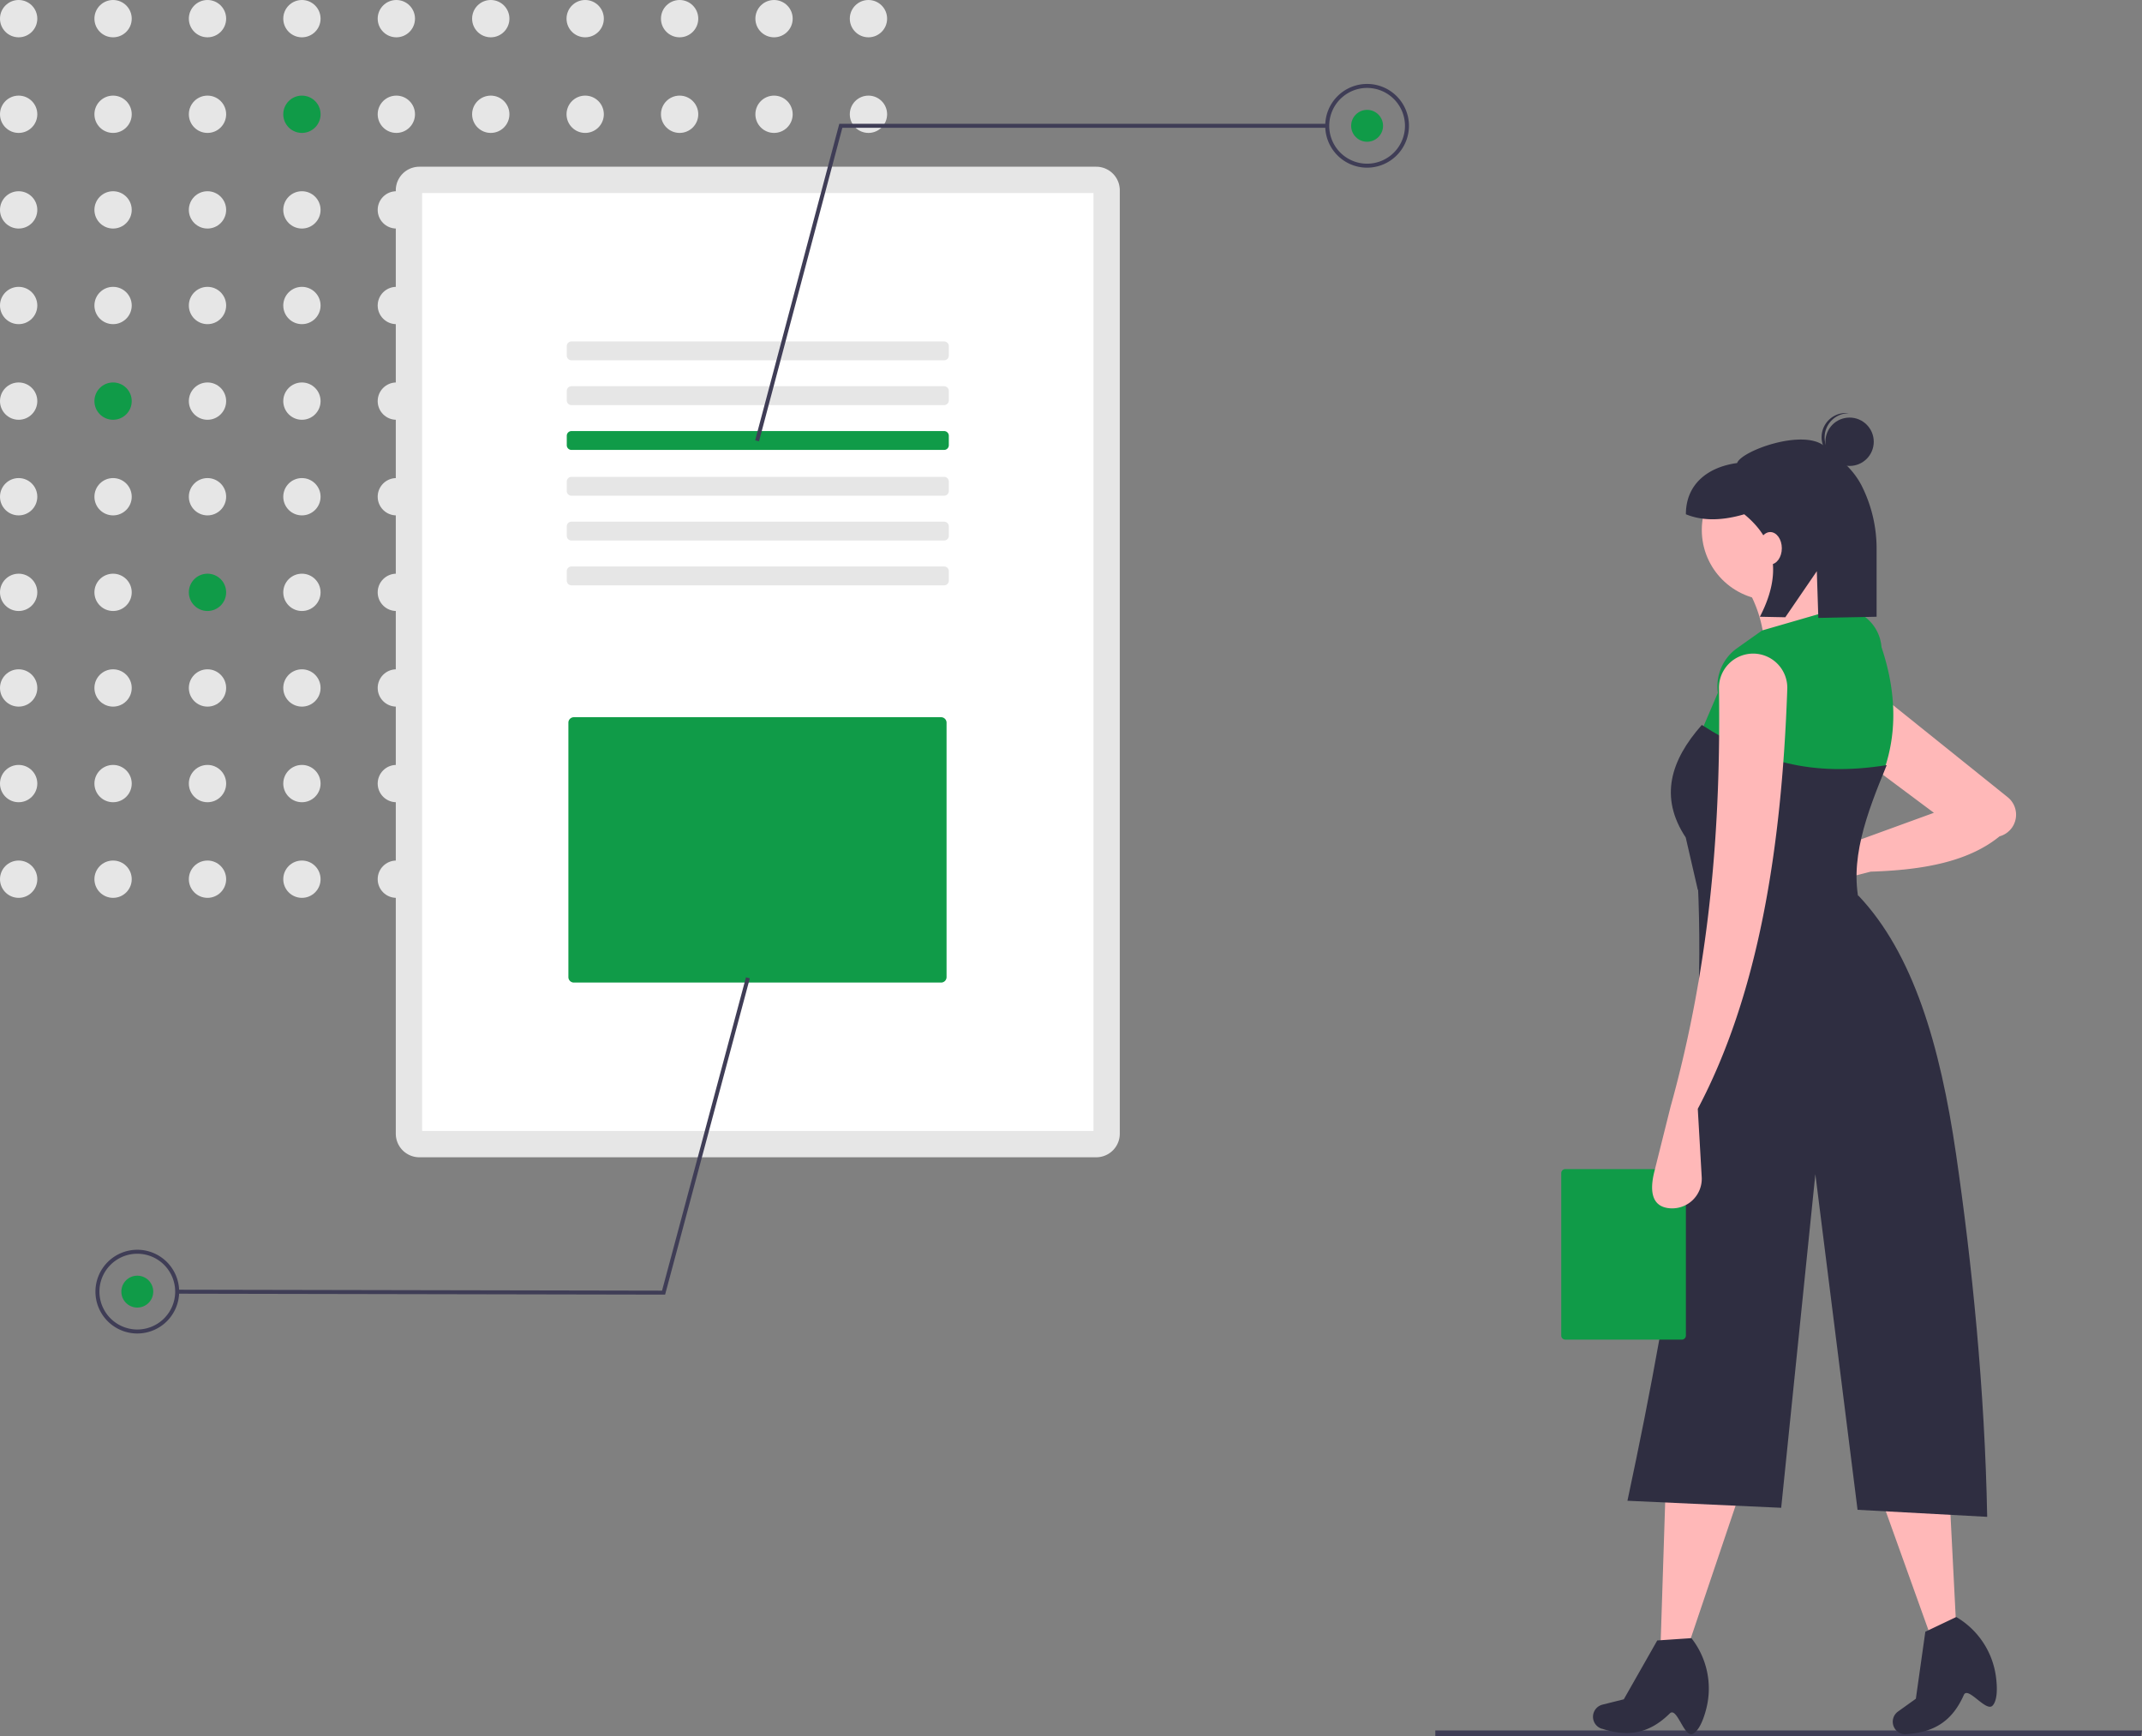
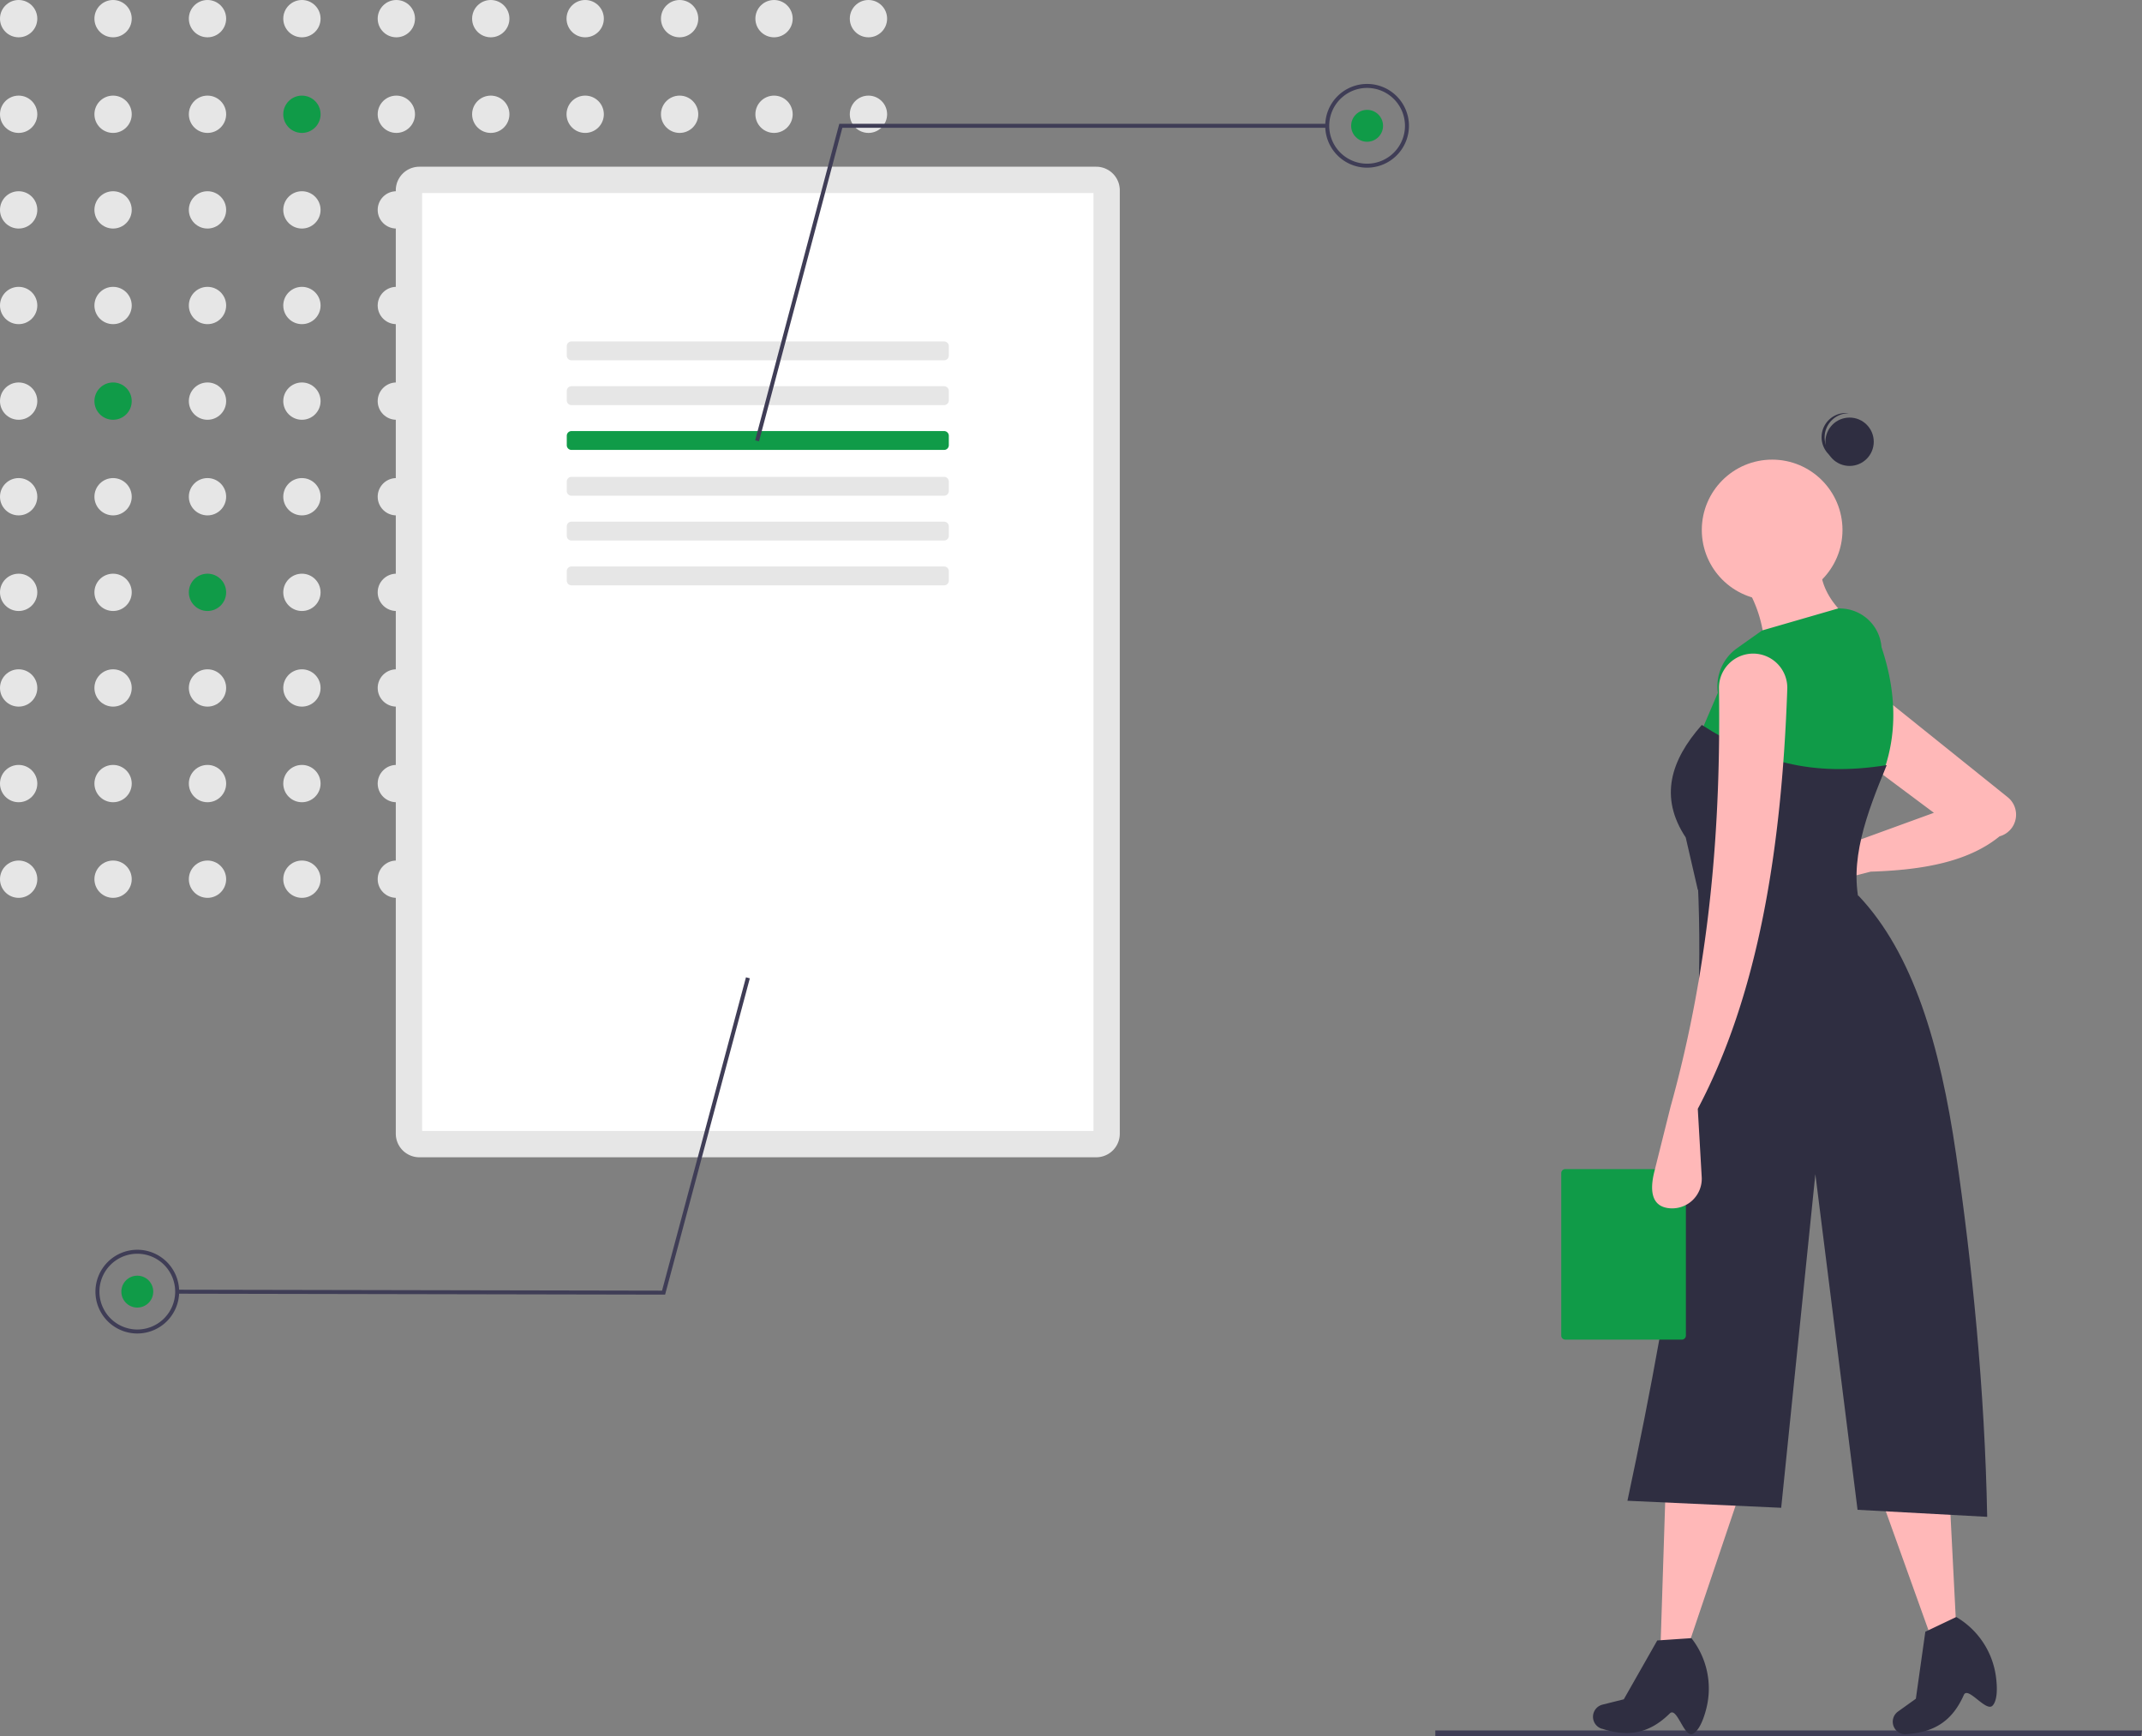
<svg xmlns="http://www.w3.org/2000/svg" data-name="Layer 1" width="782.39" height="634.123" viewBox="0 0 782.39 634.123">
  <rect x="0" y="0" width="782.39" height="634.123" fill="#808080" stroke="none" />
  <polygon points="782.009 634.123 524.27 634.123 524.27 632.017 782.39 632.017 782.009 634.123" fill="#3f3d56" />
  <circle cx="6.813" cy="6.814" r="6.813" fill="#e6e6e6" />
  <circle cx="41.302" cy="6.814" r="6.813" fill="#e6e6e6" />
  <circle cx="75.791" cy="6.814" r="6.813" fill="#e6e6e6" />
  <circle cx="110.28" cy="6.814" r="6.813" fill="#e6e6e6" />
  <circle cx="144.769" cy="6.814" r="6.813" fill="#e6e6e6" />
  <circle cx="179.258" cy="6.814" r="6.813" fill="#e6e6e6" />
  <circle cx="213.747" cy="6.814" r="6.813" fill="#e6e6e6" />
  <circle cx="248.236" cy="6.814" r="6.813" fill="#e6e6e6" />
  <circle cx="282.725" cy="6.814" r="6.813" fill="#e6e6e6" />
  <circle cx="317.214" cy="6.814" r="6.813" fill="#e6e6e6" />
  <circle cx="6.813" cy="41.736" r="6.813" fill="#e6e6e6" />
  <circle cx="41.302" cy="41.736" r="6.813" fill="#e6e6e6" />
  <circle cx="75.791" cy="41.736" r="6.813" fill="#e6e6e6" />
  <circle cx="110.28" cy="41.736" r="6.813" fill="#109b48" />
  <circle cx="144.769" cy="41.736" r="6.813" fill="#e6e6e6" />
  <circle cx="179.258" cy="41.736" r="6.813" fill="#e6e6e6" />
  <circle cx="213.747" cy="41.736" r="6.813" fill="#e6e6e6" />
  <circle cx="248.236" cy="41.736" r="6.813" fill="#e6e6e6" />
  <circle cx="282.725" cy="41.736" r="6.813" fill="#e6e6e6" />
  <circle cx="317.214" cy="41.736" r="6.813" fill="#e6e6e6" />
  <circle cx="6.813" cy="76.658" r="6.813" fill="#e6e6e6" />
  <circle cx="41.302" cy="76.658" r="6.813" fill="#e6e6e6" />
  <circle cx="75.791" cy="76.658" r="6.813" fill="#e6e6e6" />
  <circle cx="110.28" cy="76.658" r="6.813" fill="#e6e6e6" />
  <circle cx="144.769" cy="76.658" r="6.813" fill="#e6e6e6" />
  <circle cx="179.258" cy="76.658" r="6.813" fill="#e6e6e6" />
  <circle cx="213.747" cy="76.658" r="6.813" fill="#e6e6e6" />
  <circle cx="248.236" cy="76.658" r="6.813" fill="#e6e6e6" />
  <circle cx="282.725" cy="76.658" r="6.813" fill="#e6e6e6" />
  <circle cx="317.214" cy="76.658" r="6.813" fill="#e6e6e6" />
  <circle cx="6.813" cy="111.58" r="6.813" fill="#e6e6e6" />
  <circle cx="41.302" cy="111.58" r="6.813" fill="#e6e6e6" />
  <circle cx="75.791" cy="111.58" r="6.813" fill="#e6e6e6" />
  <circle cx="110.28" cy="111.58" r="6.813" fill="#e6e6e6" />
  <circle cx="144.769" cy="111.58" r="6.813" fill="#e6e6e6" />
  <circle cx="179.258" cy="111.58" r="6.813" fill="#e6e6e6" />
  <circle cx="213.747" cy="111.58" r="6.813" fill="#e6e6e6" />
  <circle cx="248.236" cy="111.58" r="6.813" fill="#e6e6e6" />
-   <circle cx="282.725" cy="111.58" r="6.813" fill="#e6e6e6" />
  <circle cx="317.214" cy="111.58" r="6.813" fill="#e6e6e6" />
  <circle cx="6.813" cy="146.502" r="6.813" fill="#e6e6e6" />
  <circle cx="41.302" cy="146.502" r="6.813" fill="#109b48" />
  <circle cx="75.791" cy="146.502" r="6.813" fill="#e6e6e6" />
  <circle cx="110.28" cy="146.502" r="6.813" fill="#e6e6e6" />
  <circle cx="144.769" cy="146.502" r="6.813" fill="#e6e6e6" />
  <circle cx="179.258" cy="146.502" r="6.813" fill="#e6e6e6" />
  <circle cx="213.747" cy="146.502" r="6.813" fill="#e6e6e6" />
  <circle cx="248.236" cy="146.502" r="6.813" fill="#e6e6e6" />
  <circle cx="282.725" cy="146.502" r="6.813" fill="#e6e6e6" />
  <circle cx="317.214" cy="146.502" r="6.813" fill="#e6e6e6" />
  <circle cx="6.813" cy="181.424" r="6.813" fill="#e6e6e6" />
  <circle cx="41.302" cy="181.424" r="6.813" fill="#e6e6e6" />
  <circle cx="75.791" cy="181.424" r="6.813" fill="#e6e6e6" />
  <circle cx="110.28" cy="181.424" r="6.813" fill="#e6e6e6" />
  <circle cx="144.769" cy="181.424" r="6.813" fill="#e6e6e6" />
  <circle cx="179.258" cy="181.424" r="6.813" fill="#e6e6e6" />
  <circle cx="213.747" cy="181.424" r="6.813" fill="#e6e6e6" />
  <circle cx="248.236" cy="181.424" r="6.813" fill="#e6e6e6" />
  <circle cx="282.725" cy="181.424" r="6.813" fill="#e6e6e6" />
  <circle cx="317.214" cy="181.424" r="6.813" fill="#e6e6e6" />
  <circle cx="6.813" cy="216.346" r="6.813" fill="#e6e6e6" />
  <circle cx="41.302" cy="216.346" r="6.813" fill="#e6e6e6" />
  <circle cx="75.791" cy="216.346" r="6.813" fill="#109b48" />
  <circle cx="110.28" cy="216.346" r="6.813" fill="#e6e6e6" />
  <circle cx="144.769" cy="216.346" r="6.813" fill="#e6e6e6" />
  <circle cx="179.258" cy="216.346" r="6.813" fill="#e6e6e6" />
  <circle cx="213.747" cy="216.346" r="6.813" fill="#e6e6e6" />
  <circle cx="248.236" cy="216.346" r="6.813" fill="#e6e6e6" />
  <circle cx="282.725" cy="216.346" r="6.813" fill="#e6e6e6" />
  <circle cx="317.214" cy="216.346" r="6.813" fill="#e6e6e6" />
  <circle cx="6.813" cy="251.268" r="6.813" fill="#e6e6e6" />
  <circle cx="41.302" cy="251.268" r="6.813" fill="#e6e6e6" />
  <circle cx="75.791" cy="251.268" r="6.813" fill="#e6e6e6" />
  <circle cx="110.28" cy="251.268" r="6.813" fill="#e6e6e6" />
  <circle cx="144.769" cy="251.268" r="6.813" fill="#e6e6e6" />
  <circle cx="179.258" cy="251.268" r="6.813" fill="#e6e6e6" />
  <circle cx="213.747" cy="251.268" r="6.813" fill="#e6e6e6" />
  <circle cx="248.236" cy="251.268" r="6.813" fill="#e6e6e6" />
  <circle cx="282.725" cy="251.268" r="6.813" fill="#e6e6e6" />
  <circle cx="317.214" cy="251.268" r="6.813" fill="#e6e6e6" />
  <circle cx="6.813" cy="286.19" r="6.813" fill="#e6e6e6" />
  <circle cx="41.302" cy="286.19" r="6.813" fill="#e6e6e6" />
  <circle cx="75.791" cy="286.19" r="6.813" fill="#e6e6e6" />
  <circle cx="110.28" cy="286.19" r="6.813" fill="#e6e6e6" />
  <circle cx="144.769" cy="286.19" r="6.813" fill="#e6e6e6" />
  <circle cx="179.258" cy="286.19" r="6.813" fill="#e6e6e6" />
  <circle cx="213.747" cy="286.19" r="6.813" fill="#e6e6e6" />
  <circle cx="248.236" cy="286.19" r="6.813" fill="#e6e6e6" />
  <circle cx="282.725" cy="286.19" r="6.813" fill="#e6e6e6" />
  <circle cx="317.214" cy="286.19" r="6.813" fill="#e6e6e6" />
  <circle cx="6.813" cy="321.112" r="6.813" fill="#e6e6e6" />
  <circle cx="41.302" cy="321.112" r="6.813" fill="#e6e6e6" />
  <circle cx="75.791" cy="321.112" r="6.813" fill="#e6e6e6" />
  <circle cx="110.28" cy="321.112" r="6.813" fill="#e6e6e6" />
  <circle cx="144.769" cy="321.112" r="6.813" fill="#e6e6e6" />
-   <circle cx="179.258" cy="321.112" r="6.813" fill="#e6e6e6" />
  <circle cx="213.747" cy="321.112" r="6.813" fill="#e6e6e6" />
  <circle cx="248.236" cy="321.112" r="6.813" fill="#e6e6e6" />
  <circle cx="282.725" cy="321.112" r="6.813" fill="#e6e6e6" />
-   <circle cx="317.214" cy="321.112" r="6.813" fill="#e6e6e6" />
  <path d="M609.209,193.831a8.614,8.614,0,0,1,8.614,8.614V547.004a8.614,8.614,0,0,1-8.614,8.614H361.988a8.614,8.614,0,0,1-8.614-8.614V202.444a8.614,8.614,0,0,1,8.614-8.614H609.209" transform="translate(-208.805 -132.939)" fill="#e6e6e6" />
  <path d="M362.991,546.001H608.206V203.447H362.991Z" transform="translate(-208.805 -132.939)" fill="#fff" />
  <path d="M553.649,257.643a1.723,1.723,0,0,1,1.723,1.723v3.446a1.723,1.723,0,0,1-1.723,1.723H417.548a1.723,1.723,0,0,1-1.723-1.723v-3.446a1.723,1.723,0,0,1,1.723-1.723h136.101" transform="translate(-208.805 -132.939)" fill="#e6e6e6" />
  <path d="M553.649,274.009a1.723,1.723,0,0,1,1.723,1.723v3.446a1.723,1.723,0,0,1-1.723,1.723H417.548a1.723,1.723,0,0,1-1.723-1.723v-3.446a1.723,1.723,0,0,1,1.723-1.723h136.101" transform="translate(-208.805 -132.939)" fill="#e6e6e6" />
  <path d="M553.649,290.376a1.723,1.723,0,0,1,1.723,1.723v3.446a1.723,1.723,0,0,1-1.723,1.723H417.548a1.723,1.723,0,0,1-1.723-1.723v-3.446A1.723,1.723,0,0,1,417.548,290.376h136.101" transform="translate(-208.805 -132.939)" fill="#109b48" />
  <path d="M553.649,307.101a1.723,1.723,0,0,1,1.723,1.723v3.446a1.723,1.723,0,0,1-1.723,1.723H417.548a1.723,1.723,0,0,1-1.723-1.723v-3.446a1.723,1.723,0,0,1,1.723-1.723h136.101" transform="translate(-208.805 -132.939)" fill="#e6e6e6" />
  <path d="M553.649,323.467a1.723,1.723,0,0,1,1.723,1.723v3.446a1.723,1.723,0,0,1-1.723,1.723H417.548a1.723,1.723,0,0,1-1.723-1.723v-3.446a1.723,1.723,0,0,1,1.723-1.723h136.101" transform="translate(-208.805 -132.939)" fill="#e6e6e6" />
  <path d="M553.649,339.834a1.723,1.723,0,0,1,1.723,1.723v3.446a1.723,1.723,0,0,1-1.723,1.723H417.548a1.723,1.723,0,0,1-1.723-1.723v-3.446a1.723,1.723,0,0,1,1.723-1.723h136.101" transform="translate(-208.805 -132.939)" fill="#e6e6e6" />
-   <path d="M418.417,394.89a2.002,2.002,0,0,0-2,2v92.916a2.002,2.002,0,0,0,2,2H552.548a2.002,2.002,0,0,0,2-2V396.89a2.002,2.002,0,0,0-2-2Z" transform="translate(-208.805 -132.939)" fill="#109b48" />
  <polygon points="277.241 161.182 275.833 160.808 306.56 45.221 484.785 45.221 484.785 46.678 307.679 46.678 277.241 161.182" fill="#3f3d56" />
  <path d="M708.153,194.179a15.291,15.291,0,1,1,15.291-15.291A15.308,15.308,0,0,1,708.153,194.179Zm0-29.126a13.835,13.835,0,1,0,13.835,13.835A13.85,13.85,0,0,0,708.153,165.054Z" transform="translate(-208.805 -132.939)" fill="#3f3d56" />
  <circle cx="499.348" cy="45.95" r="5.825" fill="#109b48" />
  <polygon points="272.477 356.941 273.884 357.317 242.937 472.845 64.712 472.504 64.715 471.047 241.82 471.387 272.477 356.941" fill="#3f3d56" />
  <path d="M258.985,589.395A15.291,15.291,0,1,1,243.664,604.657,15.308,15.308,0,0,1,258.985,589.395Zm-.056,29.125a13.835,13.835,0,1,0-13.808-13.861A13.85,13.85,0,0,0,258.929,618.521Z" transform="translate(-208.805 -132.939)" fill="#3f3d56" />
  <circle cx="50.15" cy="471.748" r="5.825" fill="#109b48" />
  <polygon points="616.828 600.594 606.551 600.594 608.386 543.702 635.548 545.17 616.828 600.594" fill="#ffb8b8" />
  <path d="M827.036,766.229c-3.102,1.416-5.7-10.055-8.317-7.483-7.319,7.193-14.882,8.759-24.651,5.619l-.226-.038a4.575,4.575,0,0,1-2.884-5.962h0a4.575,4.575,0,0,1,3.174-2.832l7.784-1.946,12.222-21.494,12.477-.843h0a29.808,29.808,0,0,1,5.513,25.429C830.995,761.299,829.247,765.22,827.036,766.229Z" transform="translate(-208.805 -132.939)" fill="#2f2e41" />
  <polygon points="714.467 593.074 704.91 596.854 685.691 543.275 711.489 534.65 714.467 593.074" fill="#ffb8b8" />
  <path d="M936.601,755.901c-2.364,2.457-8.999-7.253-10.486-3.9-4.161,9.38-10.617,13.618-20.857,14.291l-.224.048a4.575,4.575,0,0,1-4.875-4.484h0a4.575,4.575,0,0,1,1.91-3.801l6.523-4.672L912.052,728.901l11.292-5.373h0a29.808,29.808,0,0,1,14.479,21.619C938.47,749.861,938.287,754.149,936.601,755.901Z" transform="translate(-208.805 -132.939)" fill="#2f2e41" />
  <path d="M892.071,451.3l-15.778,4.057a8.258,8.258,0,0,1-10.308-7.68v0a8.258,8.258,0,0,1,8.518-8.571l13.898.448,26.781-9.752L889.869,410.925l2.936-26.427,49.331,39.604a8.195,8.195,0,0,1,3.044,5.806h0a8.195,8.195,0,0,1-6.009,8.487C927.613,447.828,910.773,450.718,892.071,451.3Z" transform="translate(-208.805 -132.939)" fill="#ffb8b8" />
  <circle cx="647.296" cy="193.566" r="25.693" fill="#ffb8b8" />
  <path d="M887.667,361.741l-34.502,13.948a46.631,46.631,0,0,0-8.075-30.832l28.629-6.607C873.347,346.994,878.075,354.81,887.667,361.741Z" transform="translate(-208.805 -132.939)" fill="#ffb8b8" />
  <path d="M893.907,421.569c-27.812,2.226-43.025-1.467-66.435-15.049l8.809-20.554h0a17.001,17.001,0,0,1,7.003-16.278l9.146-6.479,27.895-8.075,1.251.063A15.269,15.269,0,0,1,896.039,369.276C902.099,387.386,902.138,404.893,893.907,421.569Z" transform="translate(-208.805 -132.939)" fill="#109b48" />
  <path d="M888.401,464.513l-59.461-6.607-4.405-19.086c-9.763-14.738-5.502-28.237,5.873-41.109,20.733,13.306,39.978,19.056,67.536,14.682C890.615,430.216,883.847,447.733,888.401,464.513Z" transform="translate(-208.805 -132.939)" fill="#2f2e41" />
  <path d="M934.648,686.942l-47.349-2.569L871.884,561.78,859.404,683.638,803.247,681.069c17.131-80.111,29.031-156.163,25.693-226.099l58.727,5.139C907.57,481.094,917.453,514.594,923.27,554.439S933.776,640.475,934.648,686.942Z" transform="translate(-208.805 -132.939)" fill="#2f2e41" />
  <circle cx="675.58" cy="161.345" r="8.831" fill="#2f2e41" />
  <path d="M875.285,292.122a8.824,8.824,0,0,1,8.827-8.254c-.182-.023-.363-.051-.549-.063a8.831,8.831,0,0,0-1.133,17.626c.186.012.369.007.553.008A8.824,8.824,0,0,1,875.285,292.122Z" transform="translate(-208.805 -132.939)" fill="#2f2e41" />
-   <path d="M875.235,295.893c-7.876-6.534-30.467,1.77-31.925,6.163-10.651,1.451-18.715,7.666-18.715,18.715v0c6.332,2.594,13.534,2.274,21.319,0,12.41,10.113,13.261,22.827,5.713,37.429l9.285.186,11.509-16.821.55,17.062,21.283-.427V333.749a51.121,51.121,0,0,0-5.458-23.42C885.481,303.885,880.334,300.123,875.235,295.893Z" transform="translate(-208.805 -132.939)" fill="#2f2e41" />
  <ellipse cx="646.611" cy="200.241" rx="4.223" ry="5.912" fill="#ffb8b8" />
  <path d="M823.113,559.928a1.483,1.483,0,0,1,1.483,1.483v59.319a1.483,1.483,0,0,1-1.483,1.483h-42.562a1.483,1.483,0,0,1-1.483-1.483V561.411a1.483,1.483,0,0,1,1.483-1.483h42.562" transform="translate(-208.805 -132.939)" fill="#109b48" />
  <path d="M828.94,537.922l1.437,24.913a10.819,10.819,0,0,1-12.375,11.327h0c-6.33-.931-6.473-7.121-4.922-13.328l5.912-23.647c14.502-51.998,18.417-103.036,17.684-152.812A12.498,12.498,0,0,1,849.51,371.662h0A12.491,12.491,0,0,1,861.631,384.589C859.578,443.039,851.053,496.119,828.94,537.922Z" transform="translate(-208.805 -132.939)" fill="#ffb8b8" />
</svg>